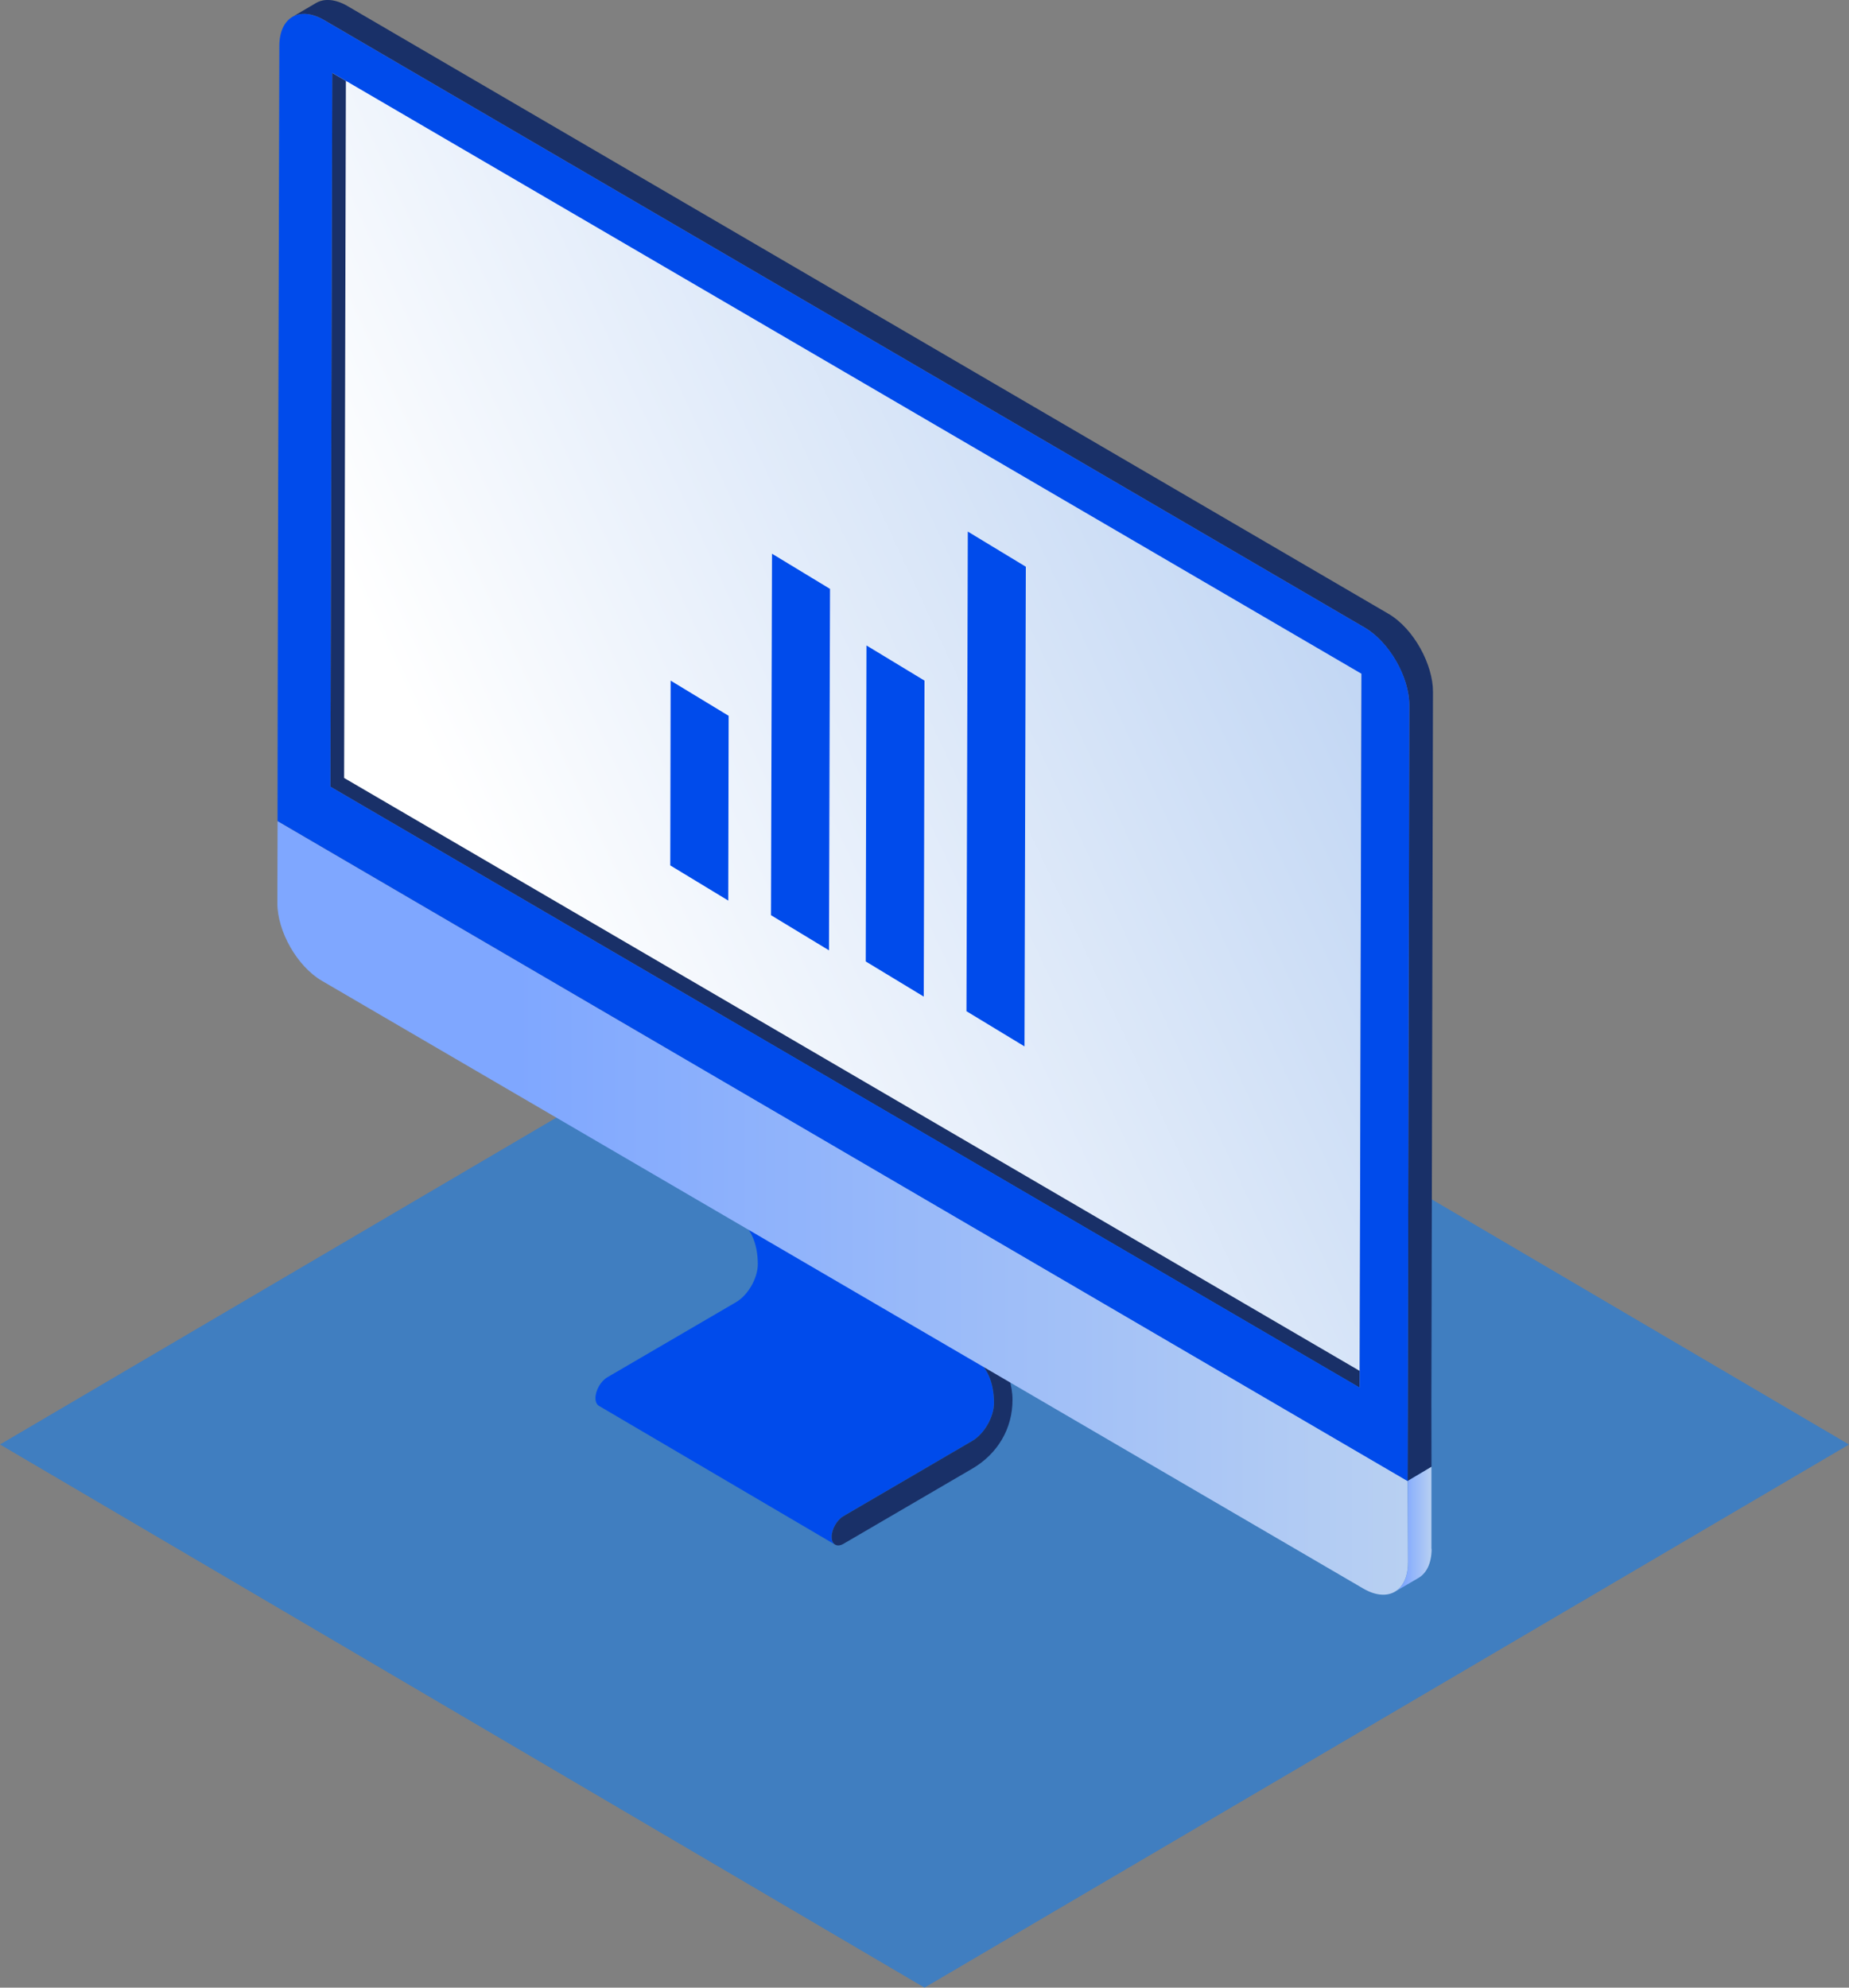
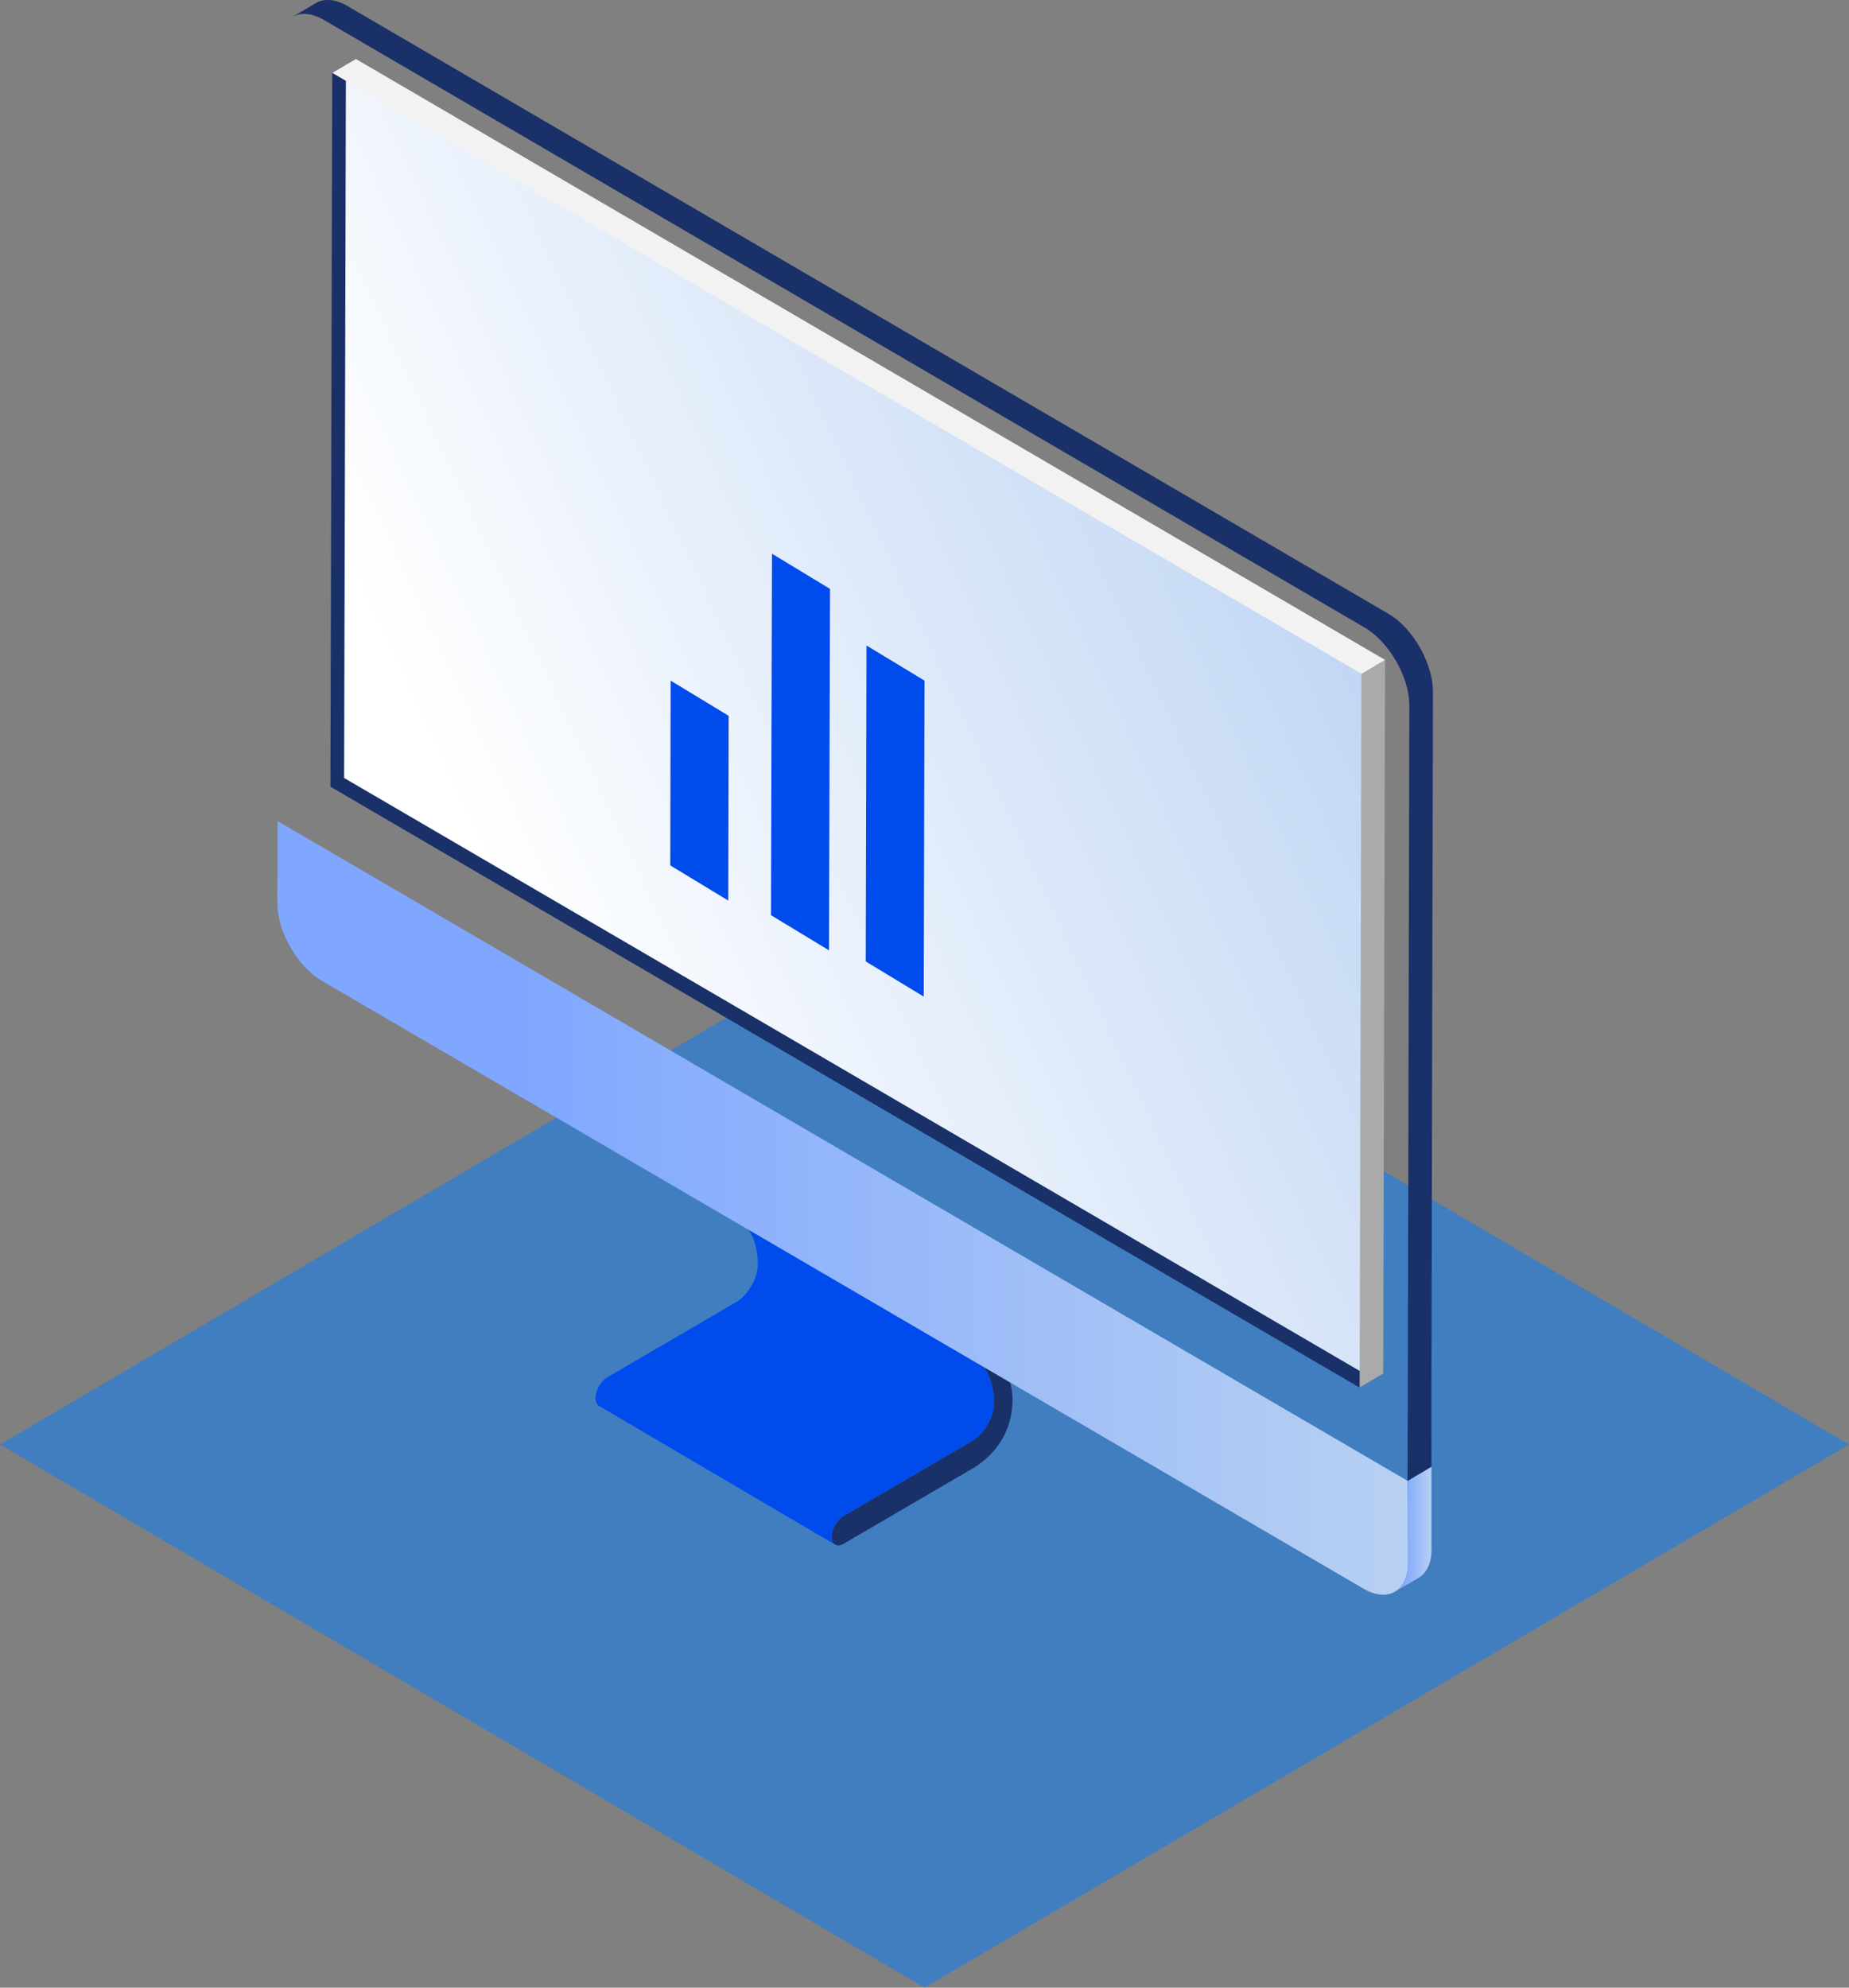
<svg xmlns="http://www.w3.org/2000/svg" width="80" height="86" viewBox="0 0 80 86" fill="none">
  <rect x="0" y="0" width="80" height="86" fill="#808080" stroke="none" />
  <path opacity="0.5" d="M40 2.50361e-06L-6.32606e-06 23.499L40 47L80 23.501L40 2.50361e-06Z" transform="translate(0 39)" fill="#007DFF" />
  <path d="M16.352 6.004L6.134 -1.61514e-06C6.697 0.322 7.022 1.034 7.024 1.952C7.024 2.554 6.604 3.292 6.082 3.597L0.51 6.849C0.226 7.015 -0.001 7.418 1.06153e-05 7.748C1.06153e-05 7.912 0.057 8.029 0.15 8.083L10.369 14.088C10.276 14.033 10.218 13.917 10.218 13.752C10.217 13.422 10.445 13.02 10.729 12.855L16.3 9.601C16.822 9.296 17.244 8.558 17.241 7.956C17.24 7.039 16.916 6.326 16.352 6.004Z" transform="translate(25.764 52.745)" fill="#004BEB" />
-   <path d="M10.94 6.004L0.723 4.84542e-06L1.0825e-05 1.269L10.218 7.274L10.94 6.004Z" transform="translate(24.68 47.312)" fill="#212525" />
  <path d="M17.439 10.165L7.221 4.161L2.1295e-06 4.84542e-06L10.218 6.004L17.439 10.165Z" transform="translate(25.403 47.312)" fill="#1C1E1F" />
  <path d="M0.722 4.30704e-06L-1.24221e-06 1.27L7.219 5.433C7.781 5.755 8.106 6.468 8.108 7.385C8.11 7.987 7.688 8.725 7.166 9.03L1.595 12.284C1.311 12.449 1.083 12.851 1.084 13.181C1.086 13.511 1.313 13.646 1.598 13.48L7.171 10.227C8.256 9.593 8.912 8.505 8.909 7.244C8.905 6.011 8.016 4.596 7.264 4.161L0.722 4.30704e-06Z" transform="translate(34.899 53.316)" fill="#193068" />
  <path d="M1.023 0.132L9.40531e-06 0.732C0.352 0.526 0.837 0.554 1.373 0.867L2.394 0.267C1.859 -0.046 1.373 -0.074 1.023 0.132Z" transform="translate(12.649 0)" fill="#696E70" />
  <path d="M1.021 30.885L1.1 -5.11461e-06L0.079 0.601L3.0168e-06 31.486L44.53 57.486L45.551 56.885L1.021 30.885Z" transform="translate(14.296 2.552)" fill="#193068" />
  <path d="M1.576 3.561V-9.8703e-06L0.55 0.612L0.555 4.165L0.562 4.16C0.56 4.774 0.345 5.206 -1.0825e-05 5.41L1.022 4.81C1.368 4.606 1.582 4.172 1.584 3.557L1.576 3.561Z" transform="translate(60.357 63.459)" fill="url(#paint0_linear)" />
  <path d="M48.901 28.546L0.01 1.34595e-06L1.28157e-05 3.539C-0.003 4.779 0.861 6.289 1.928 6.912L19.274 17.035L29.761 23.156L46.981 33.205C48.048 33.829 48.914 33.329 48.918 32.088L48.901 28.546Z" transform="translate(12 35.526)" fill="url(#paint1_linear)" />
  <path d="M0.078 -4.4865e-06L9.93769e-06 30.886L44.531 56.886L44.609 26L0.078 -4.4865e-06Z" transform="translate(14.889 2.775)" fill="url(#paint2_linear)" />
  <path d="M2.51 15.966L0 14.444L0.016 6.449L2.526 7.971L2.51 15.966Z" transform="translate(29 23)" fill="#004BEB" />
  <path d="M10.968 20.121L8.458 18.6L8.49 4.928L11 6.449L10.968 20.121Z" transform="translate(29 23)" fill="#004BEB" />
  <path d="M6.868 18.119L4.358 16.598L4.402 0.958L6.912 2.48L6.868 18.119Z" transform="translate(29 23)" fill="#004BEB" />
-   <path d="M15.326 22.275L12.816 20.753L12.874 0L15.384 1.521L15.326 22.275Z" transform="translate(29 23)" fill="#004BEB" />
  <path d="M3.37171e-06 31.486L1.021 30.885L1.099 -3.49947e-06L0.079 0.6L3.37171e-06 31.486Z" transform="translate(58.827 28.552)" fill="#AAAAAA" />
  <path d="M44.53 26.6L45.551 26L1.022 -5.11461e-06L4.25901e-06 0.601L44.53 26.6Z" transform="translate(14.375 2.552)" fill="#F2F2F2" />
  <path d="M49.35 29.926C49.353 28.778 48.538 27.21 47.425 26.558L2.394 0.267C1.859 -0.045 1.373 -0.075 1.023 0.132L-7.63072e-06 0.732C0.352 0.526 0.837 0.554 1.373 0.867L46.403 27.158C47.419 27.751 48.332 29.268 48.327 30.527L48.259 61.266L48.248 64.076L49.285 63.46L49.281 60.666L49.35 29.926Z" transform="translate(12.65)" fill="#193068" />
-   <path d="M47.042 26.558C48.11 27.182 48.972 28.689 48.967 29.927L48.899 60.666L48.898 61.154L48.896 63.484L0 34.925C0.002 34.499 -0.016 34.945 0.077 1.382C0.081 0.145 0.947 -0.354 2.011 0.267L47.042 26.558ZM2.287 33.437L46.817 59.437L46.896 28.551L2.365 2.552L2.287 33.437Z" transform="translate(12.009 0.601)" fill="#004BEB" />
  <defs>
    <linearGradient id="paint0_linear" x2="1" gradientUnits="userSpaceOnUse" gradientTransform="translate(-0.001 1.904) scale(1.584 1.602)">
      <stop offset="0.211" stop-color="#7FA7FF" />
      <stop offset="1" stop-color="#B8D0F2" />
    </linearGradient>
    <linearGradient id="paint1_linear" x2="1" gradientUnits="userSpaceOnUse" gradientTransform="translate(0 -7.998) scale(48.919 49.471)">
      <stop offset="0.211" stop-color="#7FA7FF" />
      <stop offset="1" stop-color="#B8D0F2" />
    </linearGradient>
    <linearGradient id="paint2_linear" x2="1" gradientUnits="userSpaceOnUse" gradientTransform="translate(-3.069 16.033) scale(44.248 44.747) rotate(-25.907)">
      <stop stop-color="white" />
      <stop offset="1" stop-color="#B8D0F2" />
    </linearGradient>
  </defs>
</svg>